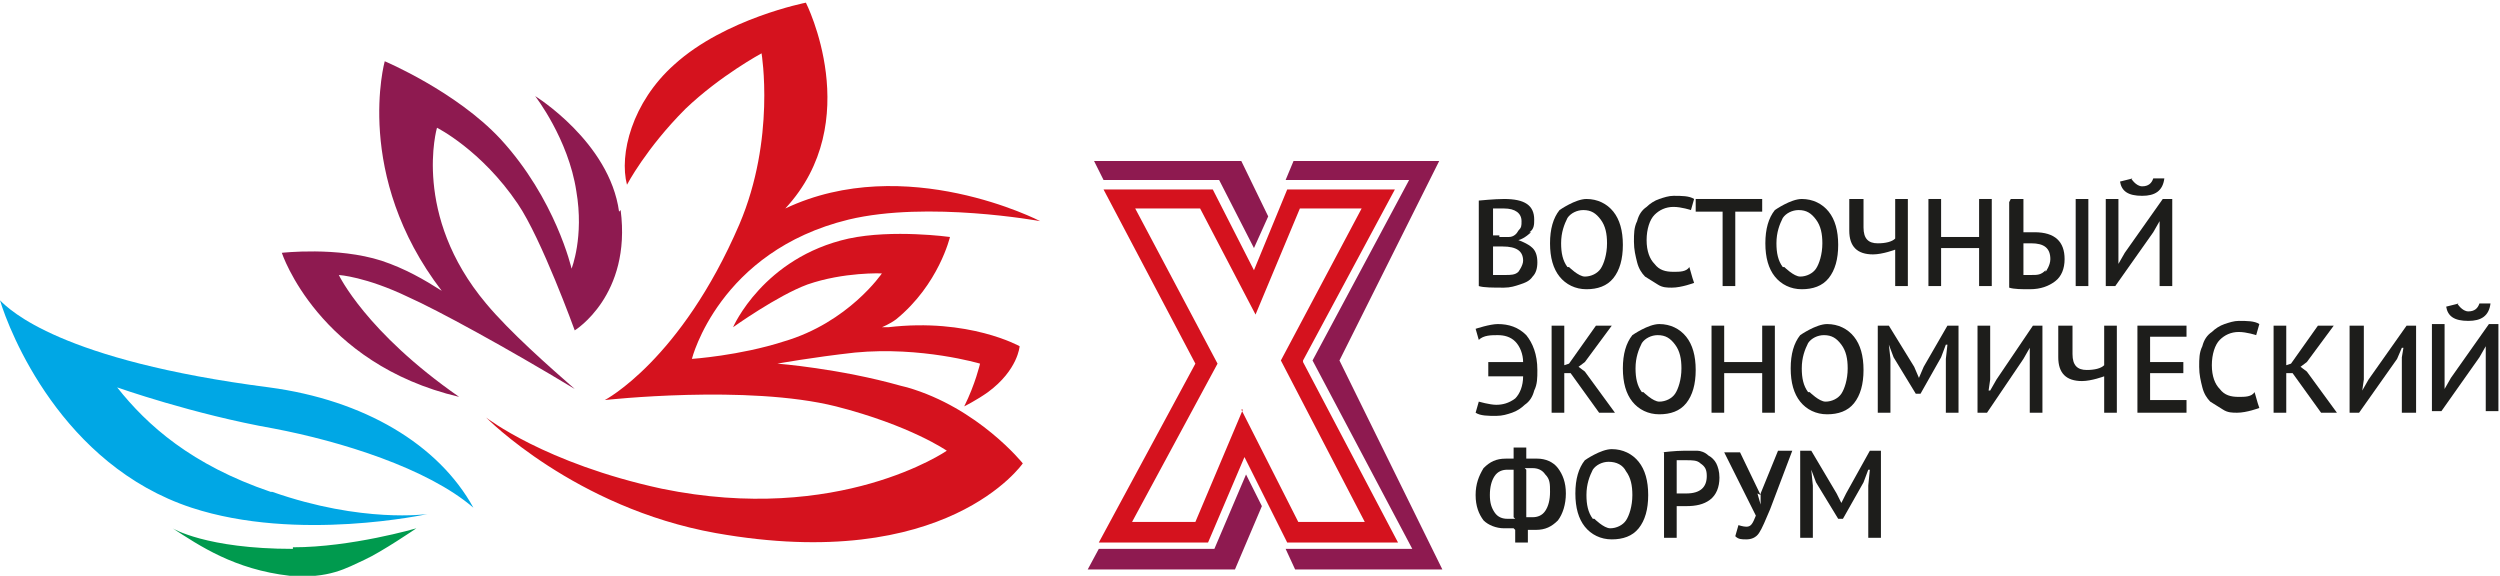
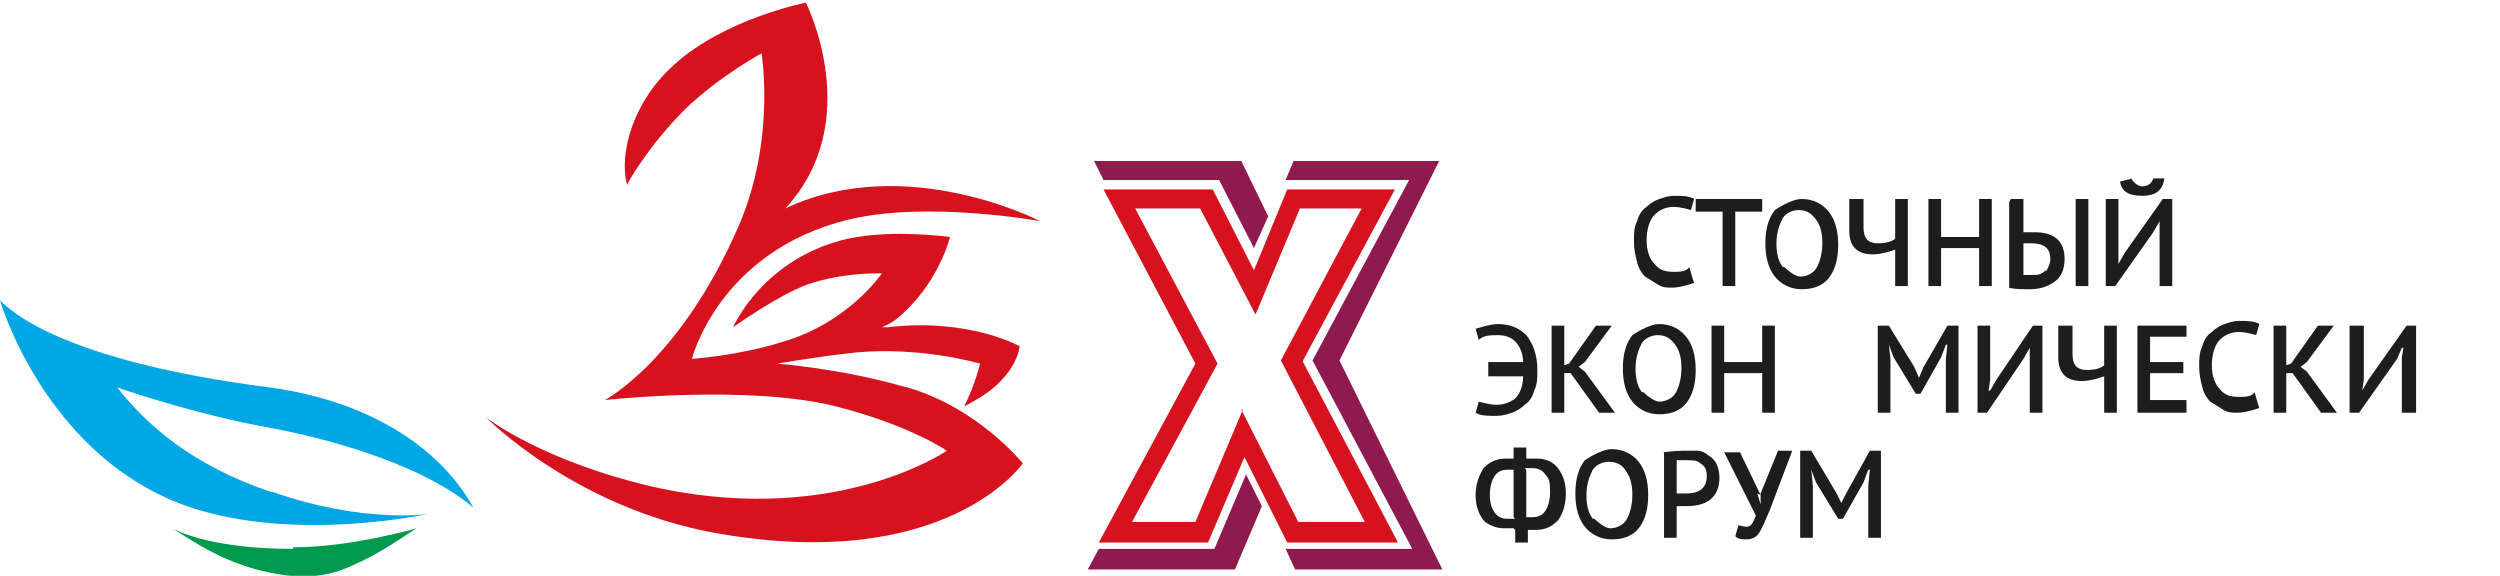
<svg xmlns="http://www.w3.org/2000/svg" width="759" height="175" viewBox="0 0 759 175" fill="none">
  <g clip-path="url(#clip0_1538_272)">
-     <path d="M464.822 70.506C464.822 70.506 462.899 72.429 460.976 72.909C460.976 72.909 463.86 73.871 465.302 75.313C466.264 76.274 466.744 77.716 466.744 79.639C466.744 81.561 466.264 83.003 465.302 83.965C464.341 85.407 462.899 85.887 461.457 86.368C460.015 86.849 458.573 87.329 456.65 87.329C453.285 87.329 450.401 87.329 448.959 86.849V60.893C448.959 60.893 453.766 60.412 456.65 60.412C462.899 60.412 465.783 62.335 465.783 66.661C465.783 68.103 465.783 69.545 464.341 70.506M455.208 71.948C455.208 71.948 457.131 71.948 458.092 71.948C459.534 71.948 460.495 70.987 460.976 70.025C461.937 69.064 461.937 68.583 461.937 67.141C461.937 64.738 460.015 63.296 456.65 63.296C454.727 63.296 453.766 63.296 453.285 63.296V71.467H455.208V71.948ZM460.976 82.523C460.976 82.523 462.418 80.6 462.418 79.158C462.418 76.274 460.495 74.832 456.169 74.832H453.285V83.484C453.285 83.484 455.208 83.484 457.131 83.484C458.573 83.484 460.015 83.484 460.976 82.523Z" fill="#1D1D1B" />
-     <path d="M473.474 63.777C473.474 63.777 478.281 60.412 481.646 60.412C485.01 60.412 487.894 61.854 489.817 64.257C491.74 66.661 492.701 70.025 492.701 74.351C492.701 78.677 491.74 82.042 489.817 84.445C487.894 86.849 485.01 87.81 481.646 87.81C478.281 87.81 475.397 86.368 473.474 83.965C471.551 81.561 470.59 78.197 470.59 73.871C470.59 69.545 471.551 66.18 473.474 63.777ZM476.358 81.081C476.358 81.081 479.242 83.965 481.165 83.965C483.088 83.965 485.01 83.003 485.972 81.561C486.933 80.119 487.894 77.235 487.894 73.871C487.894 70.987 487.414 68.583 485.972 66.661C484.53 64.738 483.088 63.777 480.684 63.777C478.761 63.777 476.839 64.738 475.877 66.18C474.916 68.103 473.955 70.506 473.955 73.871C473.955 76.755 474.435 79.158 475.877 81.081" fill="#1D1D1B" />
    <path d="M514.332 85.887C514.332 85.887 510.486 87.329 507.602 87.329C506.16 87.329 504.718 87.329 503.276 86.368C501.834 85.407 500.873 84.926 499.431 83.965C498.469 83.003 497.508 81.561 497.027 79.639C496.547 77.716 496.066 75.793 496.066 73.39C496.066 70.987 496.066 69.064 497.027 67.141C497.508 65.219 498.469 63.777 499.911 62.816C500.873 61.854 502.315 60.893 503.757 60.412C505.199 59.932 506.641 59.451 508.083 59.451C510.486 59.451 512.89 59.451 514.332 60.412L513.371 63.777C513.371 63.777 510.486 62.816 508.083 62.816C505.68 62.816 503.757 63.777 502.315 65.219C500.873 66.661 499.911 69.545 499.911 72.909C499.911 76.274 500.873 78.677 502.315 80.119C503.757 82.042 505.68 82.523 508.083 82.523C510.006 82.523 511.929 82.523 512.89 81.081L513.851 84.445L514.332 85.887Z" fill="#1D1D1B" />
    <path d="M535.001 64.257H526.83V86.849H522.984V64.257H514.812V60.412H535.001V64.257Z" fill="#1D1D1B" />
    <path d="M538.847 63.777C538.847 63.777 543.654 60.412 547.019 60.412C550.383 60.412 553.268 61.854 555.19 64.257C557.113 66.661 558.074 70.025 558.074 74.351C558.074 78.677 557.113 82.042 555.19 84.445C553.268 86.849 550.383 87.81 547.019 87.81C543.654 87.81 540.77 86.368 538.847 83.965C536.924 81.561 535.963 78.197 535.963 73.871C535.963 69.545 536.924 66.18 538.847 63.777ZM541.731 81.081C541.731 81.081 544.615 83.965 546.538 83.965C548.461 83.965 550.383 83.003 551.345 81.561C552.306 80.119 553.268 77.235 553.268 73.871C553.268 70.987 552.787 68.583 551.345 66.661C549.903 64.738 548.461 63.777 546.057 63.777C544.135 63.777 542.212 64.738 541.25 66.18C540.289 68.103 539.328 70.506 539.328 73.871C539.328 76.755 539.808 79.158 541.25 81.081" fill="#1D1D1B" />
    <path d="M565.765 60.412V69.064C565.765 72.429 567.207 73.871 570.091 73.871C572.495 73.871 574.417 73.39 575.379 72.429V60.412H579.224V86.849H575.379V75.793C575.379 75.793 571.533 77.235 568.649 77.235C563.842 77.235 561.439 74.832 561.439 70.025V60.412H565.284H565.765Z" fill="#1D1D1B" />
    <path d="M600.855 75.313H589.319V86.849H585.473V60.412H589.319V71.948H600.855V60.412H604.7V86.849H600.855V75.313Z" fill="#1D1D1B" />
    <path d="M610.469 60.412H614.314V70.506C614.314 70.506 616.237 70.506 617.679 70.506C623.928 70.506 626.812 73.39 626.812 78.677C626.812 81.561 625.851 83.965 623.928 85.407C622.005 86.849 619.602 87.81 616.237 87.81C613.834 87.81 611.43 87.81 609.988 87.329V61.373L610.469 60.412ZM621.044 82.523C621.044 82.523 622.486 80.6 622.486 78.677C622.486 75.313 620.563 73.871 616.718 73.871C615.757 73.871 614.795 73.871 614.314 73.871V83.484C614.314 83.484 615.757 83.484 616.718 83.484C618.641 83.484 619.602 83.484 621.044 82.042M630.177 60.412H634.022V86.849H630.177V60.412Z" fill="#1D1D1B" />
    <path d="M655.653 70.506V67.141L653.73 70.506L642.194 86.849H639.31V60.412H643.155V80.119L645.078 76.755L656.614 60.412H659.498V86.849H655.653V70.506ZM647.001 54.164C647.001 54.164 648.443 56.567 650.365 56.567C652.288 56.567 653.249 55.606 653.73 54.164H657.095C656.614 58.009 654.211 59.451 650.365 59.451C646.039 59.451 644.116 58.009 643.636 55.125L647.481 54.164H647.001Z" fill="#1D1D1B" />
    <path d="M451.843 109.92H462.418C462.418 107.517 461.457 105.114 460.015 103.672C458.573 102.23 456.65 101.749 454.727 101.749C452.804 101.749 450.401 101.749 448.959 103.191L447.998 99.826C447.998 99.826 452.324 98.385 454.727 98.385C458.092 98.385 460.976 99.346 463.379 101.749C465.302 104.152 466.744 107.517 466.744 112.324C466.744 114.727 466.744 116.65 465.783 118.572C465.302 120.495 464.341 121.937 462.899 122.898C461.937 123.86 460.495 124.821 459.053 125.302C457.611 125.782 456.169 126.263 454.246 126.263C451.843 126.263 449.44 126.263 447.998 125.302L448.959 121.937C448.959 121.937 452.324 122.898 454.246 122.898C456.169 122.898 458.092 122.418 460.015 120.976C461.457 119.534 462.418 117.13 462.418 114.246H451.843V110.882V109.92Z" fill="#1D1D1B" />
    <path d="M476.839 113.285H474.916V125.302H471.07V98.865H474.916V110.882L476.358 110.401L484.529 98.865H489.336L481.165 109.92L479.242 111.362L481.165 112.804L490.298 125.302H485.491L476.839 113.285Z" fill="#1D1D1B" />
    <path d="M495.585 101.749C495.585 101.749 500.392 98.385 503.757 98.385C507.122 98.385 510.006 99.826 511.929 102.23C513.851 104.633 514.813 107.998 514.813 112.324C514.813 116.65 513.851 120.014 511.929 122.418C510.006 124.821 507.122 125.782 503.757 125.782C500.392 125.782 497.508 124.34 495.585 121.937C493.663 119.534 492.701 116.169 492.701 111.843C492.701 107.517 493.663 104.152 495.585 101.749ZM498.95 119.053C498.95 119.053 501.834 121.937 503.757 121.937C505.68 121.937 507.602 120.976 508.564 119.534C509.525 118.092 510.486 115.208 510.486 111.843C510.486 108.959 510.006 106.556 508.564 104.633C507.122 102.71 505.68 101.749 503.276 101.749C501.353 101.749 499.431 102.71 498.469 104.152C497.508 106.075 496.547 108.478 496.547 111.843C496.547 114.727 497.027 117.13 498.469 119.053" fill="#1D1D1B" />
    <path d="M535.002 113.285H523.465V125.302H519.62V98.865H523.465V109.92H535.002V98.865H538.847V125.302H535.002V113.285Z" fill="#1D1D1B" />
-     <path d="M546.538 101.749C546.538 101.749 551.345 98.385 554.71 98.385C558.074 98.385 560.958 99.826 562.881 102.23C564.804 104.633 565.765 107.998 565.765 112.324C565.765 116.65 564.804 120.014 562.881 122.418C560.958 124.821 558.074 125.782 554.71 125.782C551.345 125.782 548.461 124.34 546.538 121.937C544.615 119.534 543.654 116.169 543.654 111.843C543.654 107.517 544.615 104.152 546.538 101.749ZM549.422 119.053C549.422 119.053 552.306 121.937 554.229 121.937C556.152 121.937 558.074 120.976 559.036 119.534C559.997 118.092 560.958 115.208 560.958 111.843C560.958 108.959 560.478 106.556 559.036 104.633C557.594 102.71 556.152 101.749 553.748 101.749C551.825 101.749 549.903 102.71 548.941 104.152C547.98 106.075 547.019 108.478 547.019 111.843C547.019 114.727 547.499 117.13 548.941 119.053" fill="#1D1D1B" />
    <path d="M590.761 108.959L591.241 104.633H590.761L589.319 108.478L583.07 119.534H581.628L574.898 108.478L573.456 104.633L573.937 108.959V125.302H570.091V98.865H573.456L581.147 111.362L582.589 114.727L584.031 111.362L591.241 98.865H594.606V125.302H590.761V108.959Z" fill="#1D1D1B" />
    <path d="M616.237 108.478V105.595L614.314 108.959L603.259 125.302H600.375V98.865H604.22V115.208L603.739 118.572H604.22L606.143 115.208L617.198 98.865H620.083V125.302H616.237V108.478Z" fill="#1D1D1B" />
    <path d="M629.215 98.865V107.517C629.215 110.882 630.657 112.324 633.541 112.324C635.945 112.324 637.868 111.843 638.829 110.882V98.865H642.674V125.302H638.829V114.246C638.829 114.246 634.984 115.688 632.099 115.688C627.293 115.688 624.889 113.285 624.889 108.478V98.865H628.735H629.215Z" fill="#1D1D1B" />
    <path d="M648.923 98.865H663.825V102.23H652.769V109.92H662.863V113.285H652.769V121.456H663.825V125.302H648.923V98.865Z" fill="#1D1D1B" />
    <path d="M685.936 123.86C685.936 123.86 682.09 125.302 679.206 125.302C677.764 125.302 676.322 125.302 674.88 124.34C673.438 123.379 672.477 122.898 671.035 121.937C670.073 120.976 669.112 119.534 668.631 117.611C668.151 115.689 667.67 113.766 667.67 111.363C667.67 108.959 667.67 107.037 668.631 105.114C669.112 103.191 670.073 101.749 671.515 100.788C672.477 99.827 673.919 98.865 675.361 98.385C676.803 97.904 678.245 97.423 679.687 97.423C682.09 97.423 684.494 97.423 685.936 98.385L684.975 101.749C684.975 101.749 682.09 100.788 679.687 100.788C677.284 100.788 675.361 101.749 673.919 103.191C672.477 104.633 671.515 107.517 671.515 110.882C671.515 114.247 672.477 116.65 673.919 118.092C675.361 120.015 677.284 120.495 679.687 120.495C681.61 120.495 683.532 120.495 684.494 119.053L685.455 122.418L685.936 123.86Z" fill="#1D1D1B" />
    <path d="M696.03 113.285H694.108V125.302H690.262V98.865H694.108V110.882L695.55 110.401L703.721 98.865H708.528L700.357 109.92L698.434 111.362L700.357 112.804L709.49 125.302H704.683L696.03 113.285Z" fill="#1D1D1B" />
    <path d="M729.198 108.478L729.678 105.595H729.198L727.755 108.959L716.219 125.302H713.335V98.865H717.661V115.208L717.18 118.572L719.103 115.208L730.64 98.865H733.524V125.302H729.198V108.478Z" fill="#1D1D1B" />
-     <path d="M754.674 108.479V105.114L752.751 108.479L741.215 124.821H738.331V98.385H742.176V118.092L744.099 114.727L755.635 98.385H758.519V124.821H754.674V108.479ZM746.022 92.136C746.022 92.136 747.464 94.539 749.386 94.539C751.309 94.539 752.27 93.578 752.751 92.136H756.116C755.635 95.981 753.232 97.423 749.386 97.423C745.06 97.423 743.137 95.981 742.657 93.097L746.502 92.136H746.022Z" fill="#1D1D1B" />
    <path d="M459.534 160.39C459.534 160.39 457.611 160.39 456.65 160.39C454.246 160.39 451.843 159.429 450.401 157.987C448.959 156.064 447.998 153.661 447.998 150.296C447.998 146.931 448.959 144.528 450.401 142.125C452.324 140.202 454.246 139.241 457.131 139.241C458.092 139.241 459.053 139.241 459.534 139.241V135.876H463.379V139.241C463.379 139.241 465.302 139.241 466.744 139.241C469.148 139.241 471.551 140.202 472.993 142.125C474.435 144.047 475.397 146.451 475.397 149.815C475.397 153.18 474.435 156.064 472.993 157.987C471.07 159.909 469.148 160.871 466.264 160.871C465.302 160.871 464.341 160.871 463.86 160.871V164.716H460.015V160.871L459.534 160.39ZM459.534 157.025V142.606C459.534 142.606 458.092 142.606 457.611 142.606C456.169 142.606 454.727 143.086 453.766 144.528C452.804 145.97 452.324 147.893 452.324 150.296C452.324 152.699 452.804 154.141 453.766 155.583C454.727 157.025 456.169 157.506 457.611 157.506C458.573 157.506 459.534 157.506 460.015 157.506M463.379 142.606V157.025C463.379 157.025 464.341 157.025 465.302 157.025C466.744 157.025 468.186 156.545 469.148 155.103C470.109 153.661 470.59 151.738 470.59 149.335C470.59 146.931 470.59 145.489 469.148 144.047C468.186 142.606 466.744 142.125 465.302 142.125C464.341 142.125 463.379 142.125 462.899 142.125" fill="#1D1D1B" />
    <path d="M481.165 139.722C481.165 139.722 485.972 136.357 489.337 136.357C492.701 136.357 495.585 137.799 497.508 140.202C499.431 142.606 500.392 145.97 500.392 150.296C500.392 154.622 499.431 157.987 497.508 160.39C495.585 162.793 492.701 163.755 489.337 163.755C485.972 163.755 483.088 162.313 481.165 159.909C479.242 157.506 478.281 154.141 478.281 149.815C478.281 145.49 479.242 142.125 481.165 139.722ZM484.049 157.506C484.049 157.506 486.933 160.39 488.856 160.39C490.779 160.39 492.701 159.429 493.663 157.987C494.624 156.545 495.585 153.661 495.585 150.296C495.585 147.412 495.105 145.009 493.663 143.086C492.701 141.164 490.779 140.202 488.375 140.202C486.452 140.202 484.53 141.164 483.568 142.606C482.607 144.528 481.646 146.932 481.646 150.296C481.646 153.18 482.126 155.583 483.568 157.506" fill="#1D1D1B" />
    <path d="M504.718 137.318C504.718 137.318 508.564 136.838 511.448 136.838C512.89 136.838 513.851 136.838 515.293 136.838C516.255 136.838 517.697 137.318 518.658 138.28C519.619 138.76 520.581 139.722 521.062 140.683C521.542 141.644 522.023 143.086 522.023 145.009C522.023 147.893 521.062 150.296 519.139 151.738C517.216 153.18 514.813 153.661 511.929 153.661C510.486 153.661 509.525 153.661 509.044 153.661V163.274H505.199V137.318H504.718ZM509.044 140.202V149.816C509.044 149.816 510.486 149.816 511.929 149.816C516.255 149.816 518.177 147.893 518.177 144.528C518.177 142.606 517.697 141.644 516.255 140.683C515.293 139.722 513.851 139.722 511.929 139.722C510.486 139.722 509.525 139.722 509.044 139.722" fill="#1D1D1B" />
    <path d="M533.559 149.816L534.521 153.18V149.816L539.808 136.838H544.134L537.405 154.622C535.963 157.987 535.001 160.39 534.04 161.832C533.078 163.274 531.636 163.755 530.194 163.755C528.752 163.755 527.791 163.755 526.83 162.793L527.791 159.429C527.791 159.429 529.233 159.909 530.194 159.909C531.636 159.909 532.117 158.948 533.079 156.545L523.465 137.318H528.272L534.521 150.296L533.559 149.816Z" fill="#1D1D1B" />
    <path d="M567.207 147.412L567.688 142.606H567.207L565.765 146.451L559.516 157.506H558.074L551.344 146.451L549.902 142.606L550.383 147.412V163.274H546.538V136.838H549.902L557.593 149.816L559.035 152.7L560.477 149.816L567.688 136.838H571.052V163.274H567.207V147.412Z" fill="#1D1D1B" />
-     <path d="M187.947 64.257C185.063 43.108 162.471 29.169 162.471 29.169C162.471 29.169 172.565 42.147 174.969 58.009C177.372 71.948 173.527 81.561 173.527 81.561C173.527 81.561 168.72 60.412 151.896 42.147C138.437 27.727 116.806 18.595 116.806 18.595C116.806 18.595 107.192 53.202 134.111 88.291C128.823 84.926 123.055 81.561 115.845 79.158C102.385 74.832 85.561 76.755 85.561 76.755C85.561 76.755 96.617 110.401 139.398 120.495C111.038 100.788 102.866 83.484 102.866 83.484C102.866 83.484 111.038 83.965 124.016 90.213C132.669 94.059 153.819 105.594 174.488 118.092C166.797 111.362 154.78 100.788 147.57 92.136C124.978 65.219 132.669 38.782 132.669 38.782C132.669 38.782 146.128 45.512 157.183 61.854C164.394 72.429 174.488 100.307 174.488 100.307C174.488 100.307 191.793 89.733 188.428 63.777" fill="#8E1A50" />
    <path d="M273.509 117.131C254.762 111.843 236.016 110.401 236.016 110.401C236.016 110.401 246.591 108.479 259.569 107.037C279.758 105.114 297.543 110.401 297.543 110.401C297.543 110.401 296.101 116.65 292.736 123.379C292.736 123.379 296.582 121.456 299.947 119.053C309.08 112.324 309.56 105.114 309.56 105.114C309.56 105.114 294.178 96.462 269.664 99.346C269.183 99.346 267.741 99.346 267.741 99.346C267.741 99.346 270.144 98.385 272.067 96.943C285.045 86.368 288.41 71.948 288.41 71.948C288.41 71.948 271.106 69.545 257.646 72.429C231.69 78.197 222.557 99.346 222.557 99.346C222.557 99.346 236.016 89.733 245.149 86.368C256.204 82.523 267.741 83.003 267.741 83.003C267.741 83.003 257.646 97.904 237.938 103.672C224.479 107.998 210.059 108.959 210.059 108.959C210.059 108.959 218.23 76.274 257.646 66.661C281.681 60.893 315.809 67.142 315.809 67.142C315.809 67.142 274.951 45.992 238.419 63.296C262.934 36.86 244.668 0.81 244.668 0.81C244.668 0.81 220.153 5.617 204.771 19.556C191.793 31.092 187.947 46.954 190.351 56.086C190.351 56.086 196.119 45.031 208.136 33.014C218.711 22.921 231.209 16.191 231.209 16.191C231.209 16.191 235.535 42.147 224.479 68.103C206.694 109.44 183.621 121.456 183.621 121.456C183.621 121.456 226.883 116.65 253.801 123.379C276.393 129.147 287.449 136.838 287.449 136.838C287.449 136.838 254.762 159.429 200.926 148.374C165.355 140.683 147.57 126.744 147.57 126.744C147.57 126.744 174.488 154.142 217.269 161.832C287.449 174.329 310.522 140.683 310.522 140.683C310.522 140.683 297.063 123.86 275.432 117.611" fill="#D5121E" />
    <path d="M88.927 166.158C106.712 166.158 126.42 160.39 126.42 160.39C126.42 160.39 115.845 167.6 110.557 170.003C105.27 172.407 99.982 175.771 87.965 174.81C71.141 172.887 60.566 165.677 52.395 160.39C52.395 160.39 62.489 166.639 88.927 166.639" fill="#009A4E" />
    <path d="M82.197 149.335C58.163 141.164 44.704 129.147 35.571 117.611C35.571 117.611 58.643 125.783 83.158 130.109C103.347 133.954 129.785 142.125 143.724 154.142C133.149 134.915 110.557 121.457 81.716 117.611C18.266 109.44 2.884 94.059 0 91.175C2.884 100.788 18.747 141.164 58.163 154.142C90.369 164.716 129.785 156.064 129.785 156.064C129.785 156.064 110.077 158.948 82.678 149.335" fill="#00A7E5" />
    <path d="M368.685 166.639H333.595L330.23 172.887H374.934L383.105 153.661L378.298 144.048L368.685 166.639Z" fill="#8E1A50" />
    <path d="M437.903 172.888L406.659 109.44L436.942 48.877H392.719L390.315 54.644H427.809L398.487 109.44L428.77 166.639H390.315L393.2 172.888H437.903Z" fill="#8E1A50" />
    <path d="M380.702 75.313L385.028 65.7L376.856 48.877H332.153L335.037 54.644H370.127L380.702 75.313Z" fill="#8E1A50" />
    <path d="M395.603 109.44L423.483 57.528H390.796L380.702 82.042L368.204 57.528H335.037L362.916 110.401L333.595 164.716H366.762L377.818 138.76L390.796 164.716H424.444L395.603 109.921V109.44ZM377.337 124.34L362.916 158.468H343.689L369.646 110.401L344.65 63.296H364.358L381.182 95.501L394.642 63.296H413.388L388.873 109.44L414.35 158.468H394.161L376.856 124.34H377.337Z" fill="#D5121E" />
  </g>
  <defs>
    <clipPath id="clip0_1538_272">
      <rect width="759" height="174" fill="white" transform="translate(0 0.81)" />
    </clipPath>
  </defs>
</svg>